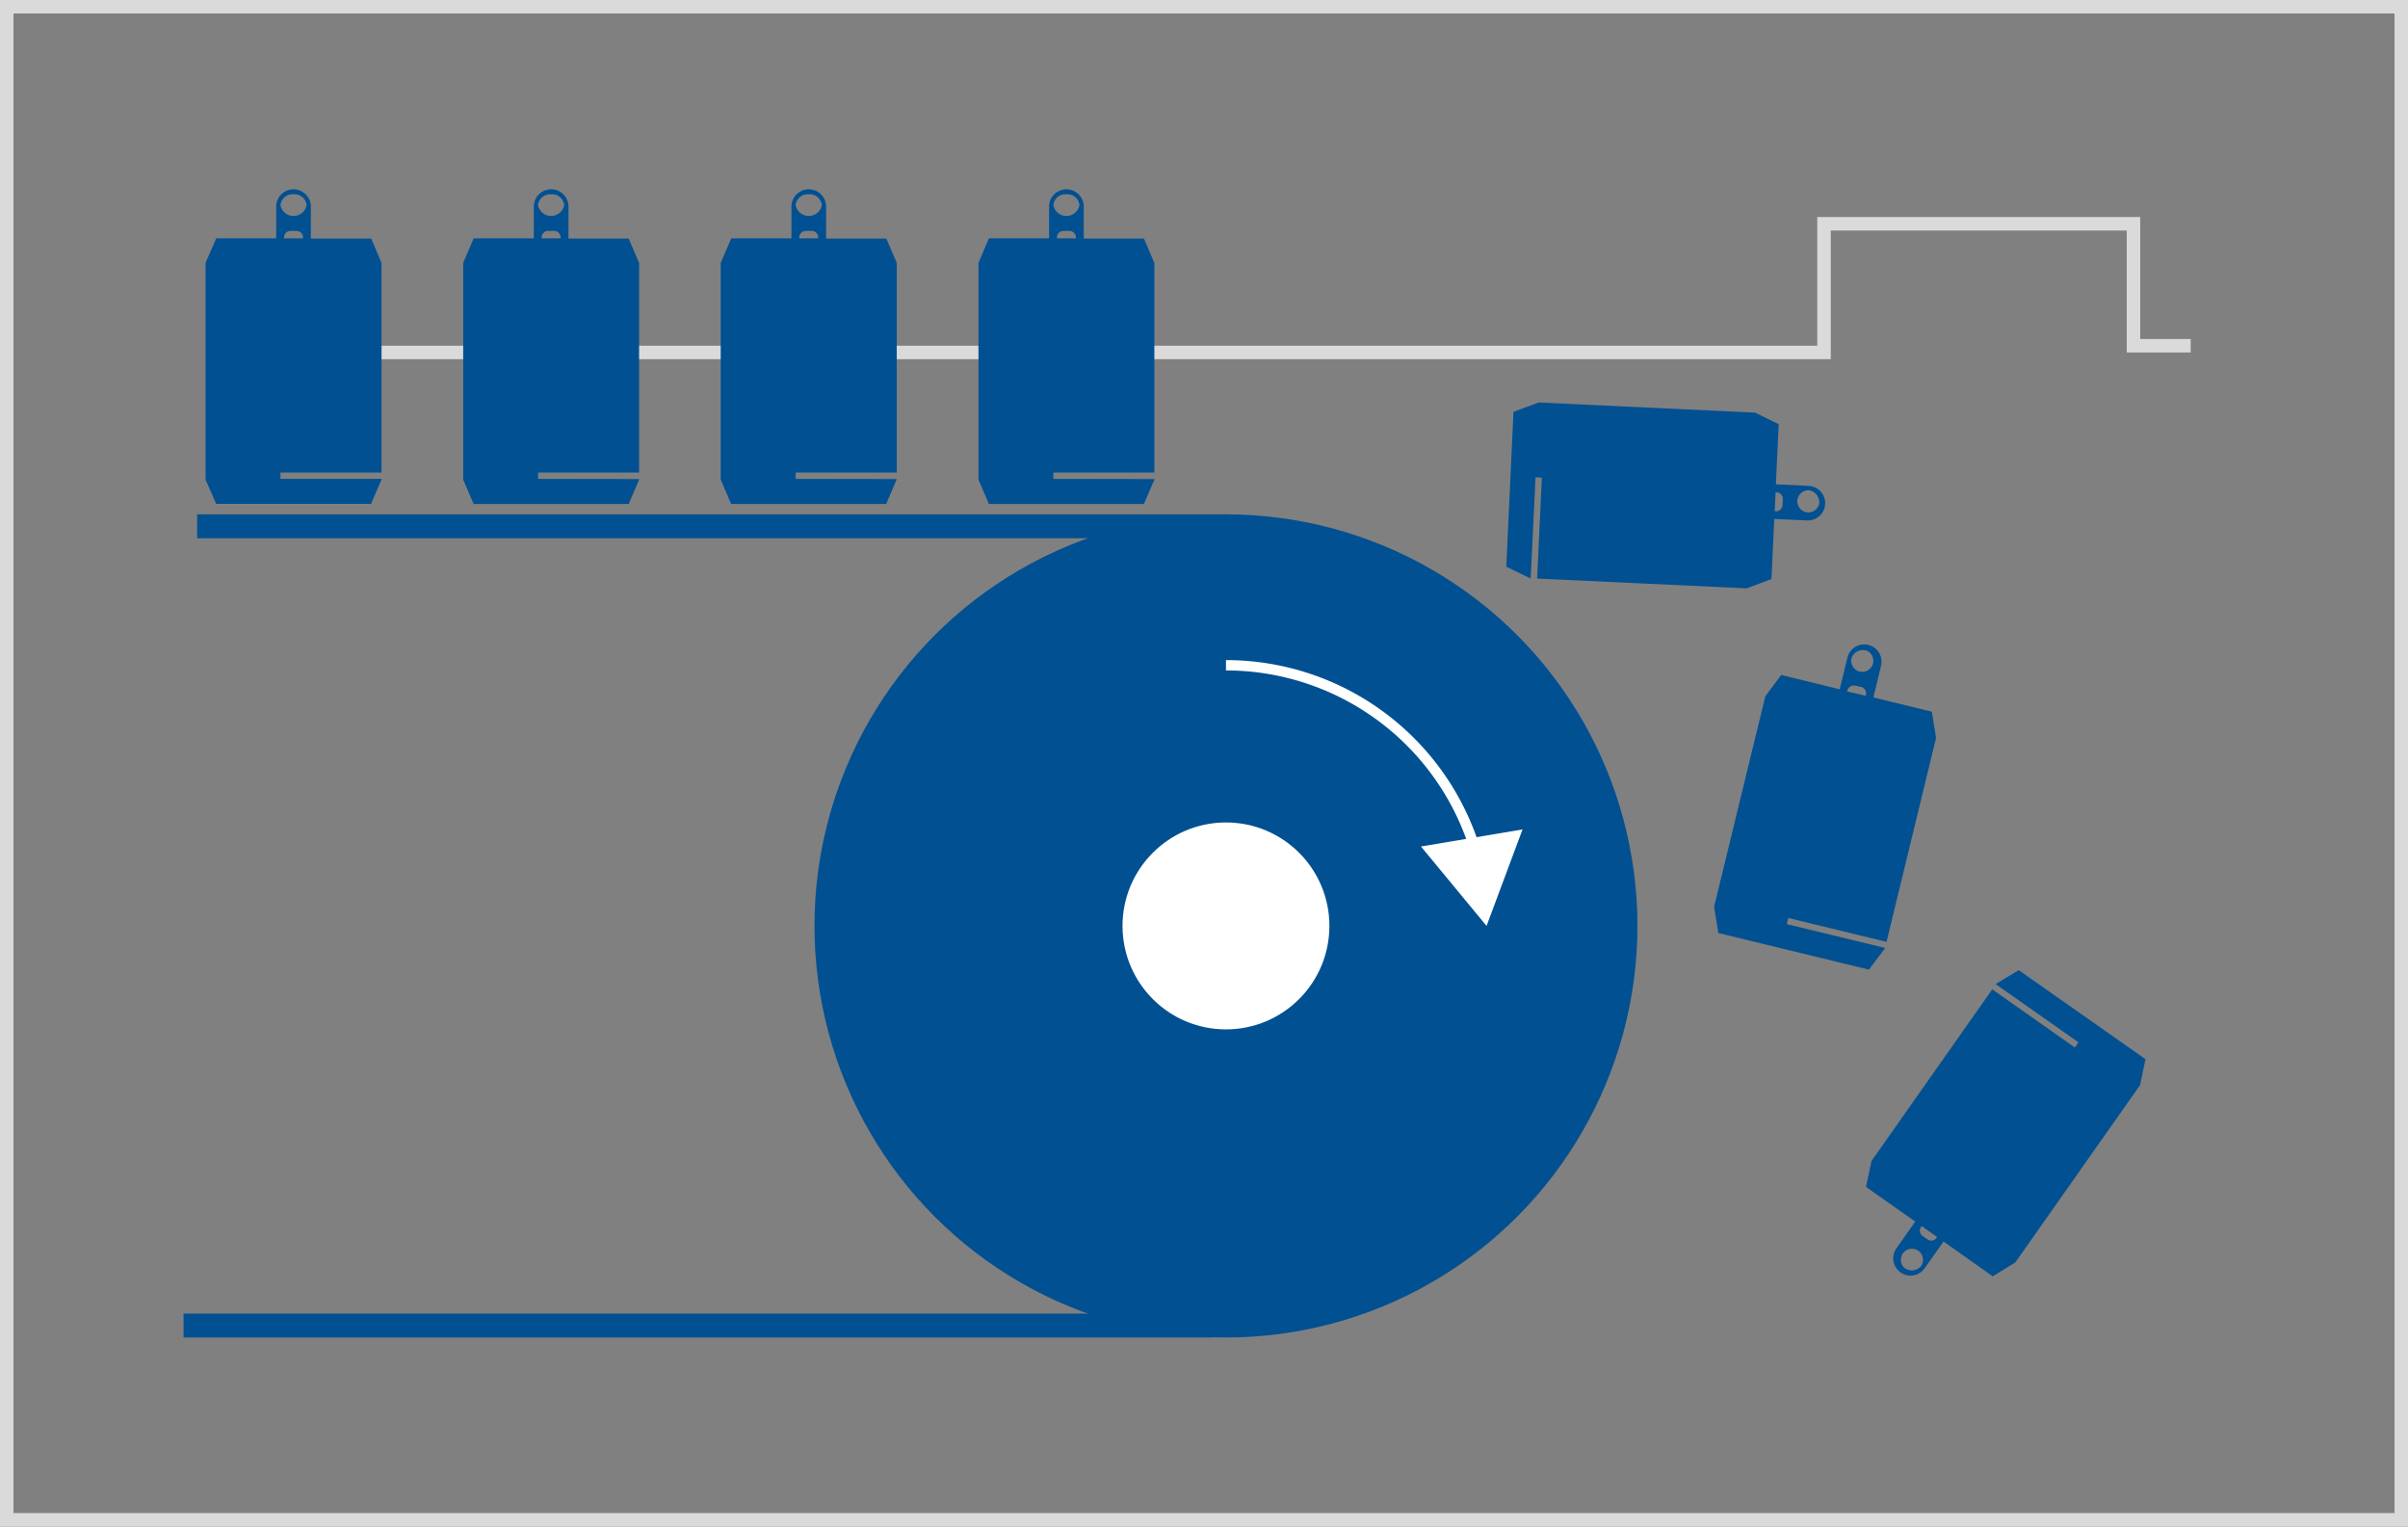
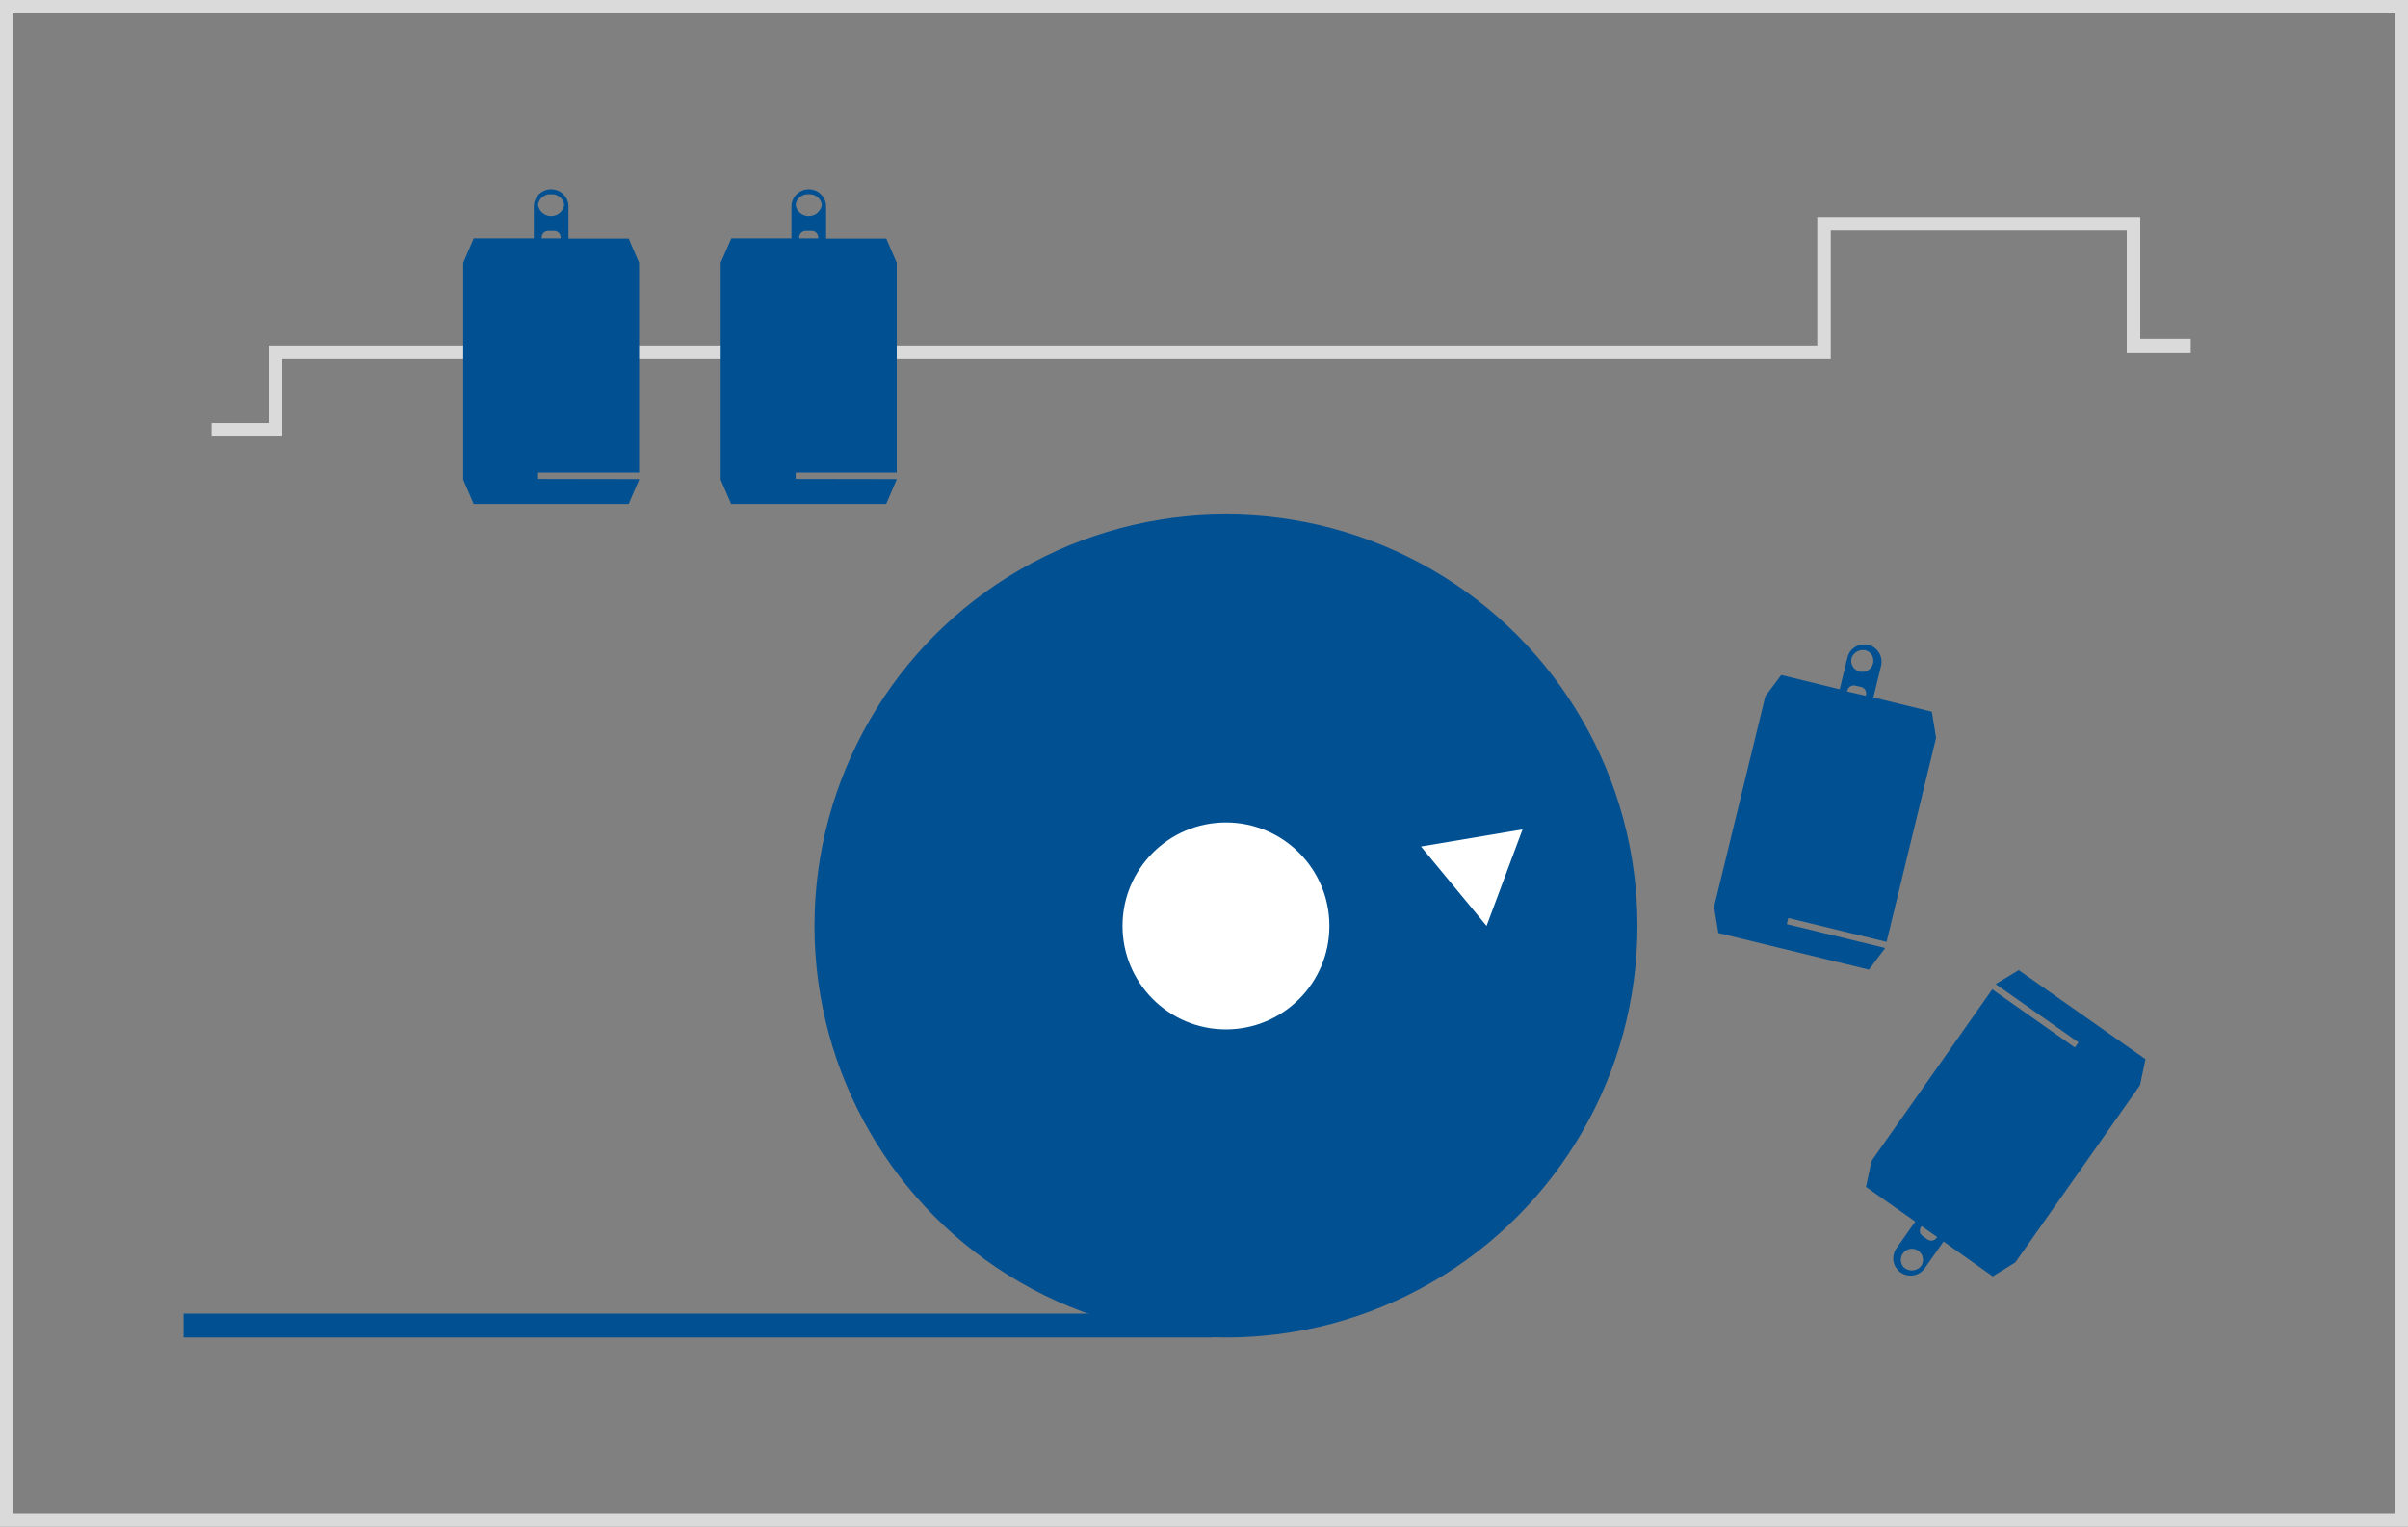
<svg xmlns="http://www.w3.org/2000/svg" viewBox="0 0 568 360">
  <rect x="0" y="0" width="568" height="360" fill="#808080" stroke="none" />
  <title>Asset 4</title>
  <g id="Layer_2" data-name="Layer 2">
    <g id="Layer_1-2" data-name="Layer 1">
      <g>
        <polyline points="49.89 101.34 64.98 101.34 64.98 83.12 430.25 83.12 430.25 52.77 503.25 52.77 503.25 81.53 516.74 81.53" fill="none" stroke="#dadada" stroke-miterlimit="10" stroke-width="3.18" />
        <path d="M564.82,3.18V356.82H3.18V3.18H564.82M568,0H0V360H568V0Z" fill="#dadada" />
-         <path d="M66.15,112.94v-1.49H90V62l-2.46-5.75H73.32V48.53a4.09,4.09,0,0,0-8.17,0v7.68H51L48.49,62v51.12L51,118.82H87.52L90,113.08v-.14Zm5.32-56.73H67V56a1.55,1.55,0,0,1,1.55-1.55h1.37A1.55,1.55,0,0,1,71.47,56ZM69.24,45.82a2.85,2.85,0,0,1,3.08,2.56,3.14,3.14,0,0,1-6.17,0A2.86,2.86,0,0,1,69.24,45.82Z" fill="#005092" />
        <path d="M126.92,112.94v-1.49h23.83V62l-2.46-5.75h-14.2V48.53a4.09,4.09,0,0,0-8.17,0v7.68H111.73L109.26,62v51.12l2.47,5.74h36.56l2.46-5.74v-.14Zm5.32-56.73h-4.47V56a1.55,1.55,0,0,1,1.55-1.55h1.37A1.55,1.55,0,0,1,132.24,56ZM130,45.82a2.85,2.85,0,0,1,3.08,2.56,3.14,3.14,0,0,1-6.17,0A2.86,2.86,0,0,1,130,45.82Z" fill="#005092" />
        <path d="M187.69,112.94v-1.49h23.83V62l-2.46-5.75h-14.2V48.53a4.09,4.09,0,0,0-8.17,0v7.68H172.5L170,62v51.12l2.47,5.74h36.56l2.46-5.74v-.14ZM193,56.21h-4.47V56a1.55,1.55,0,0,1,1.55-1.55h1.37A1.55,1.55,0,0,1,193,56Zm-2.23-10.39a2.85,2.85,0,0,1,3.08,2.56,3.14,3.14,0,0,1-6.17,0A2.86,2.86,0,0,1,190.78,45.82Z" fill="#005092" />
-         <path d="M248.46,112.94v-1.49h23.83V62l-2.46-5.75h-14.2V48.53a4.09,4.09,0,0,0-8.17,0v7.68H233.27L230.8,62v51.12l2.47,5.74h36.56l2.46-5.74v-.14Zm5.33-56.73h-4.48V56a1.55,1.55,0,0,1,1.55-1.55h1.38A1.56,1.56,0,0,1,253.79,56Zm-2.24-10.39a2.85,2.85,0,0,1,3.08,2.56,3.14,3.14,0,0,1-6.17,0A2.86,2.86,0,0,1,251.55,45.82Z" fill="#005092" />
-         <path d="M362.2,112.57l1.49.07-1.11,23.8L412,138.75l5.85-2.19.66-14.18,7.67.35a4.08,4.08,0,1,0,.38-8.15l-7.67-.36.67-14.18L414,97.31l-51.06-2.39L357,97.12l-1.7,36.52,5.62,2.73h.14Zm56.42,8,.21-4.47h.23a1.55,1.55,0,0,1,1.47,1.62l-.06,1.38a1.55,1.55,0,0,1-1.62,1.47Zm10.49-1.75a2.61,2.61,0,1,1-2.42-3.2A2.86,2.86,0,0,1,429.11,118.78Z" fill="#005092" />
        <path d="M421.47,217.94l.35-1.45L445,222.12,456.68,174l-1-6.16-13.79-3.36,1.81-7.46a4.08,4.08,0,1,0-7.93-1.93l-1.82,7.46-13.79-3.36-3.75,5-12.09,49.67,1,6.17,35.52,8.64,3.76-5,0-.13Zm18.59-53.87-4.35-1,.05-.23a1.55,1.55,0,0,1,1.87-1.14L439,162a1.55,1.55,0,0,1,1.14,1.87Zm.28-10.62a2.61,2.61,0,1,1-3.6,1.76A2.86,2.86,0,0,1,440.34,153.45Z" fill="#005092" />
        <path d="M490.27,245.81l-.86,1.22-19.48-13.71L441.45,273.8l-1.3,6.11,11.62,8.17-4.42,6.28a4.08,4.08,0,1,0,6.67,4.7l4.42-6.28L470.05,301l5.32-3.28,29.42-41.81,1.29-6.12-29.9-21L470.86,232l-.07.12Zm-37,43.33,3.66,2.58-.13.19a1.55,1.55,0,0,1-2.16.37l-1.12-.79a1.55,1.55,0,0,1-.38-2.16Zm-4.15,9.79a2.61,2.61,0,1,1,4-.32A2.87,2.87,0,0,1,449.12,298.93Z" fill="#005092" />
        <circle cx="289.18" cy="218.36" r="97.06" fill="#005092" />
        <circle cx="289.18" cy="218.36" r="24.4" fill="#fff" />
        <g>
-           <path d="M348.18,201.05a61.5,61.5,0,0,0-59-44.16" fill="none" stroke="#fff" stroke-miterlimit="10" stroke-width="2.44" />
          <polygon points="359.14 195.6 350.65 218.36 335.18 199.63 359.14 195.6" fill="#fff" />
        </g>
-         <rect x="46.5" y="121.3" width="242.67" height="5.63" fill="#005092" />
        <rect x="43.3" y="309.79" width="242.67" height="5.63" fill="#005092" />
      </g>
    </g>
  </g>
</svg>